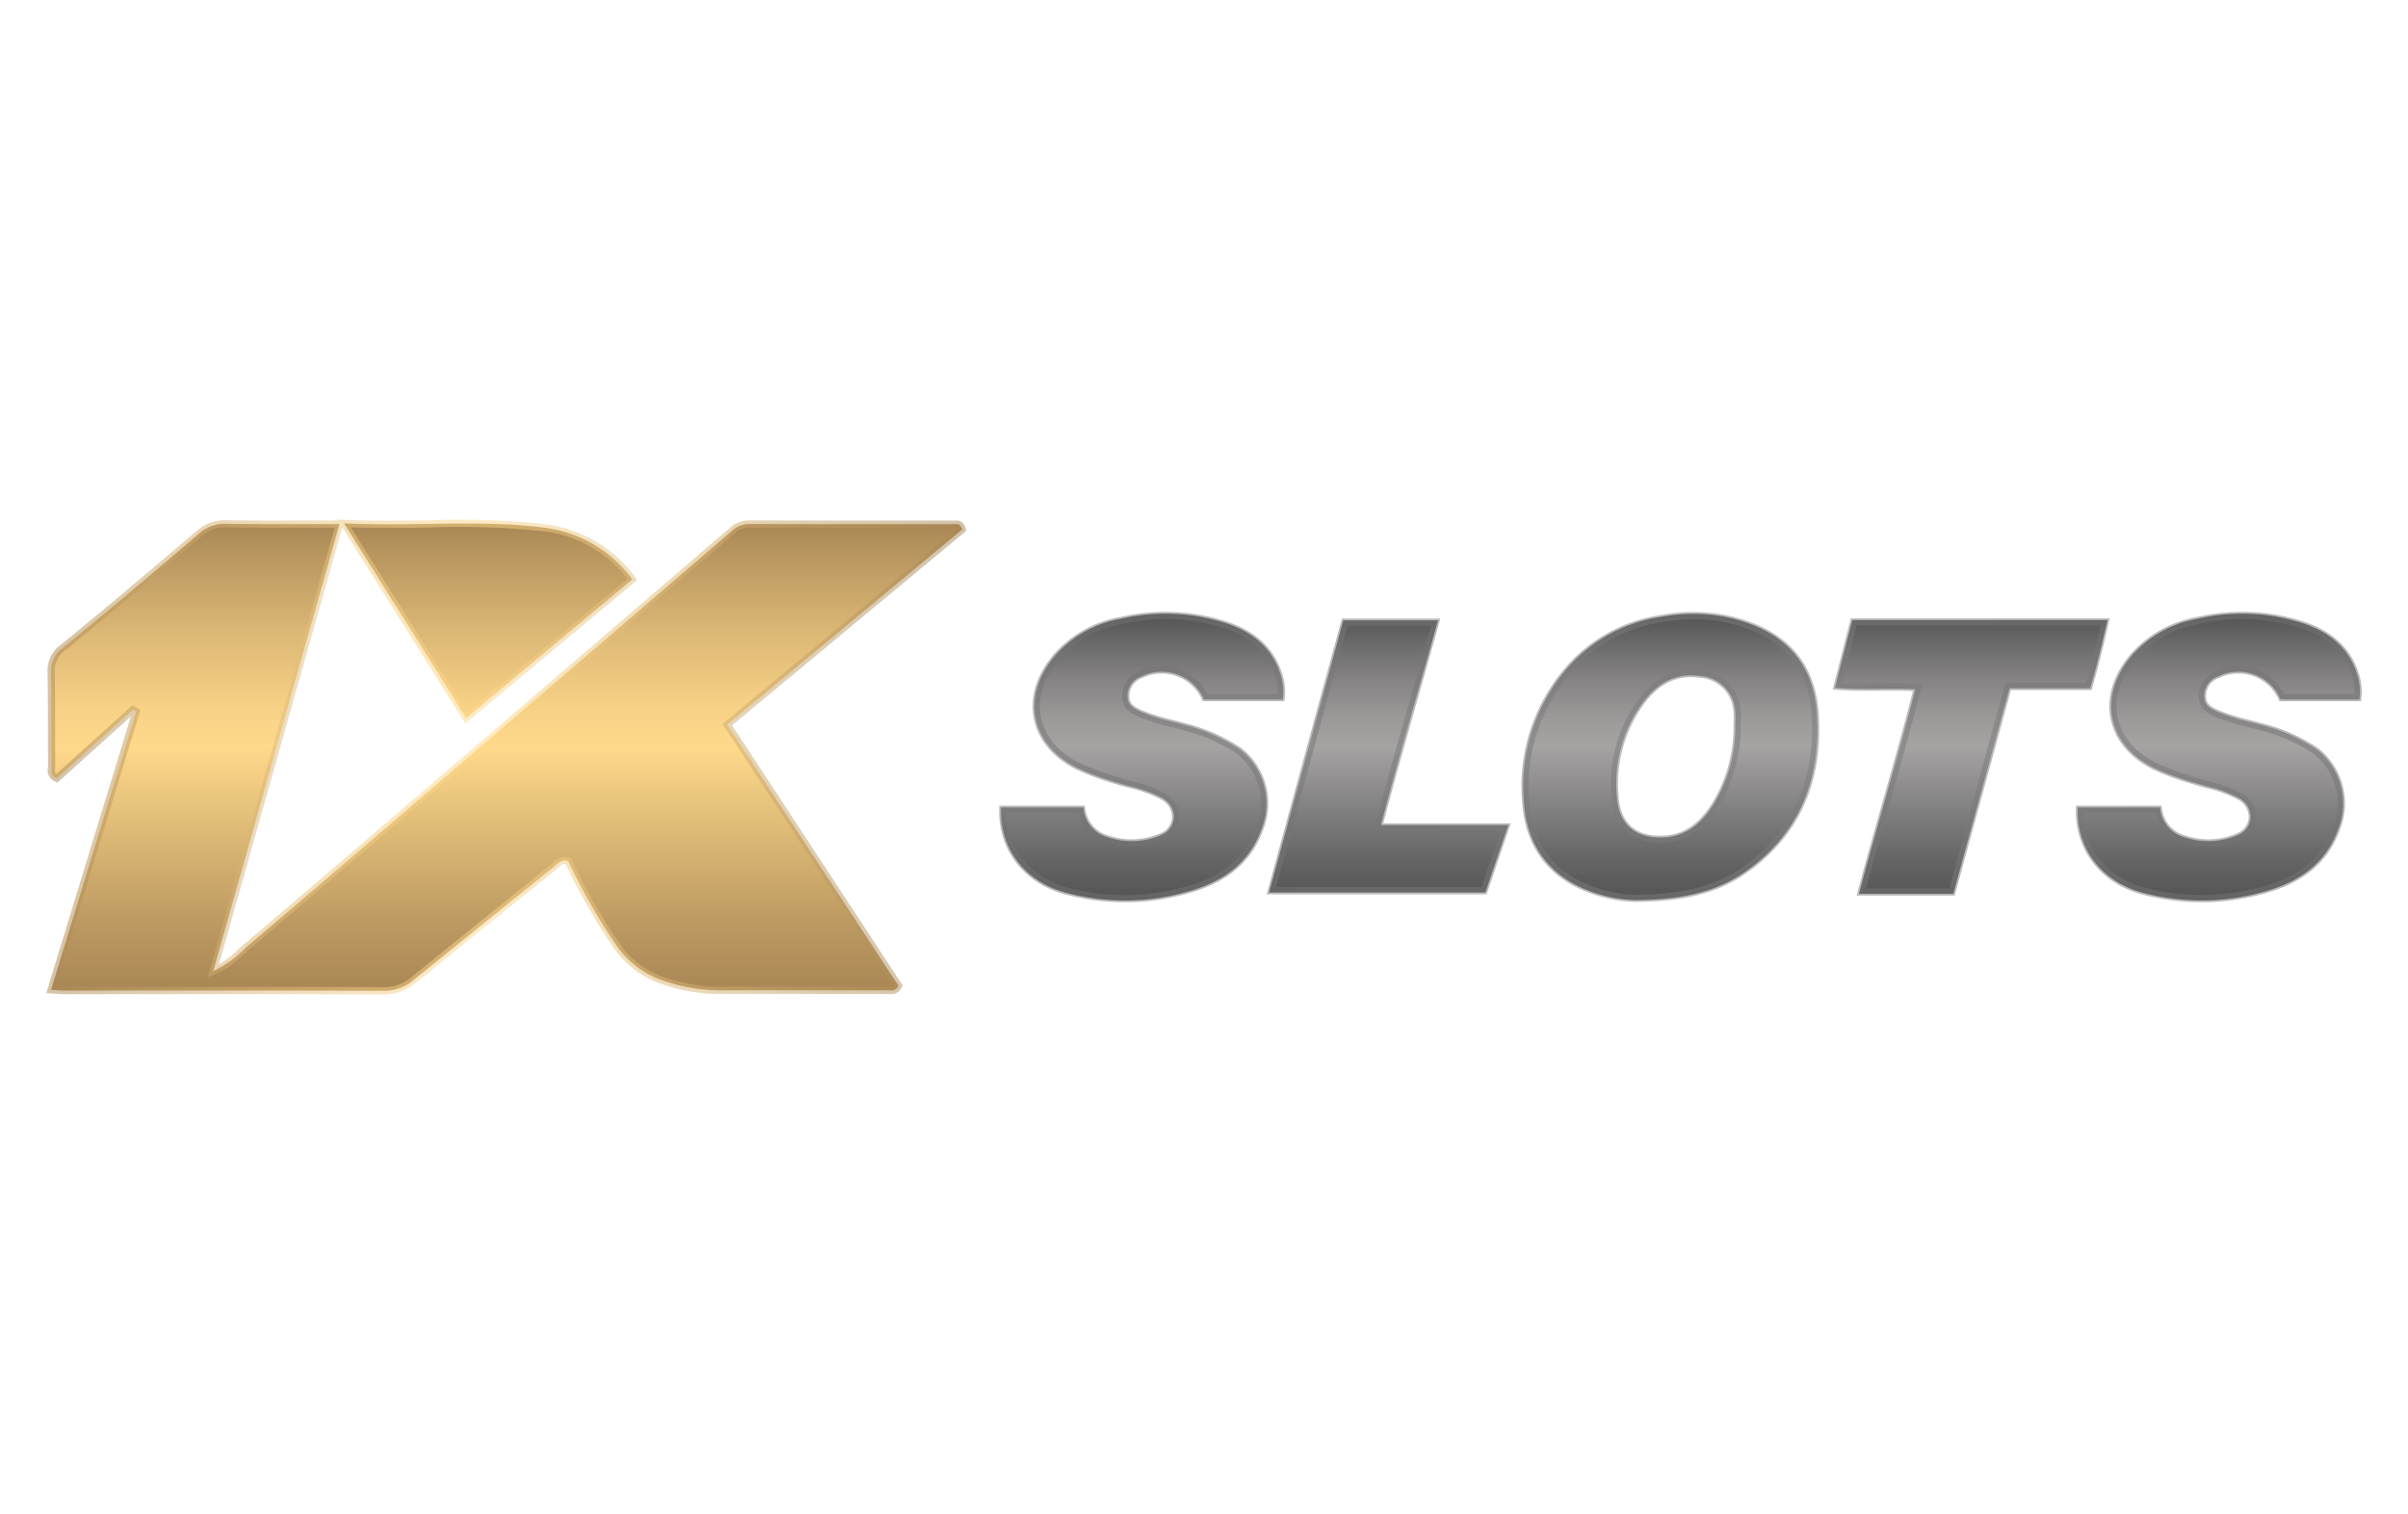
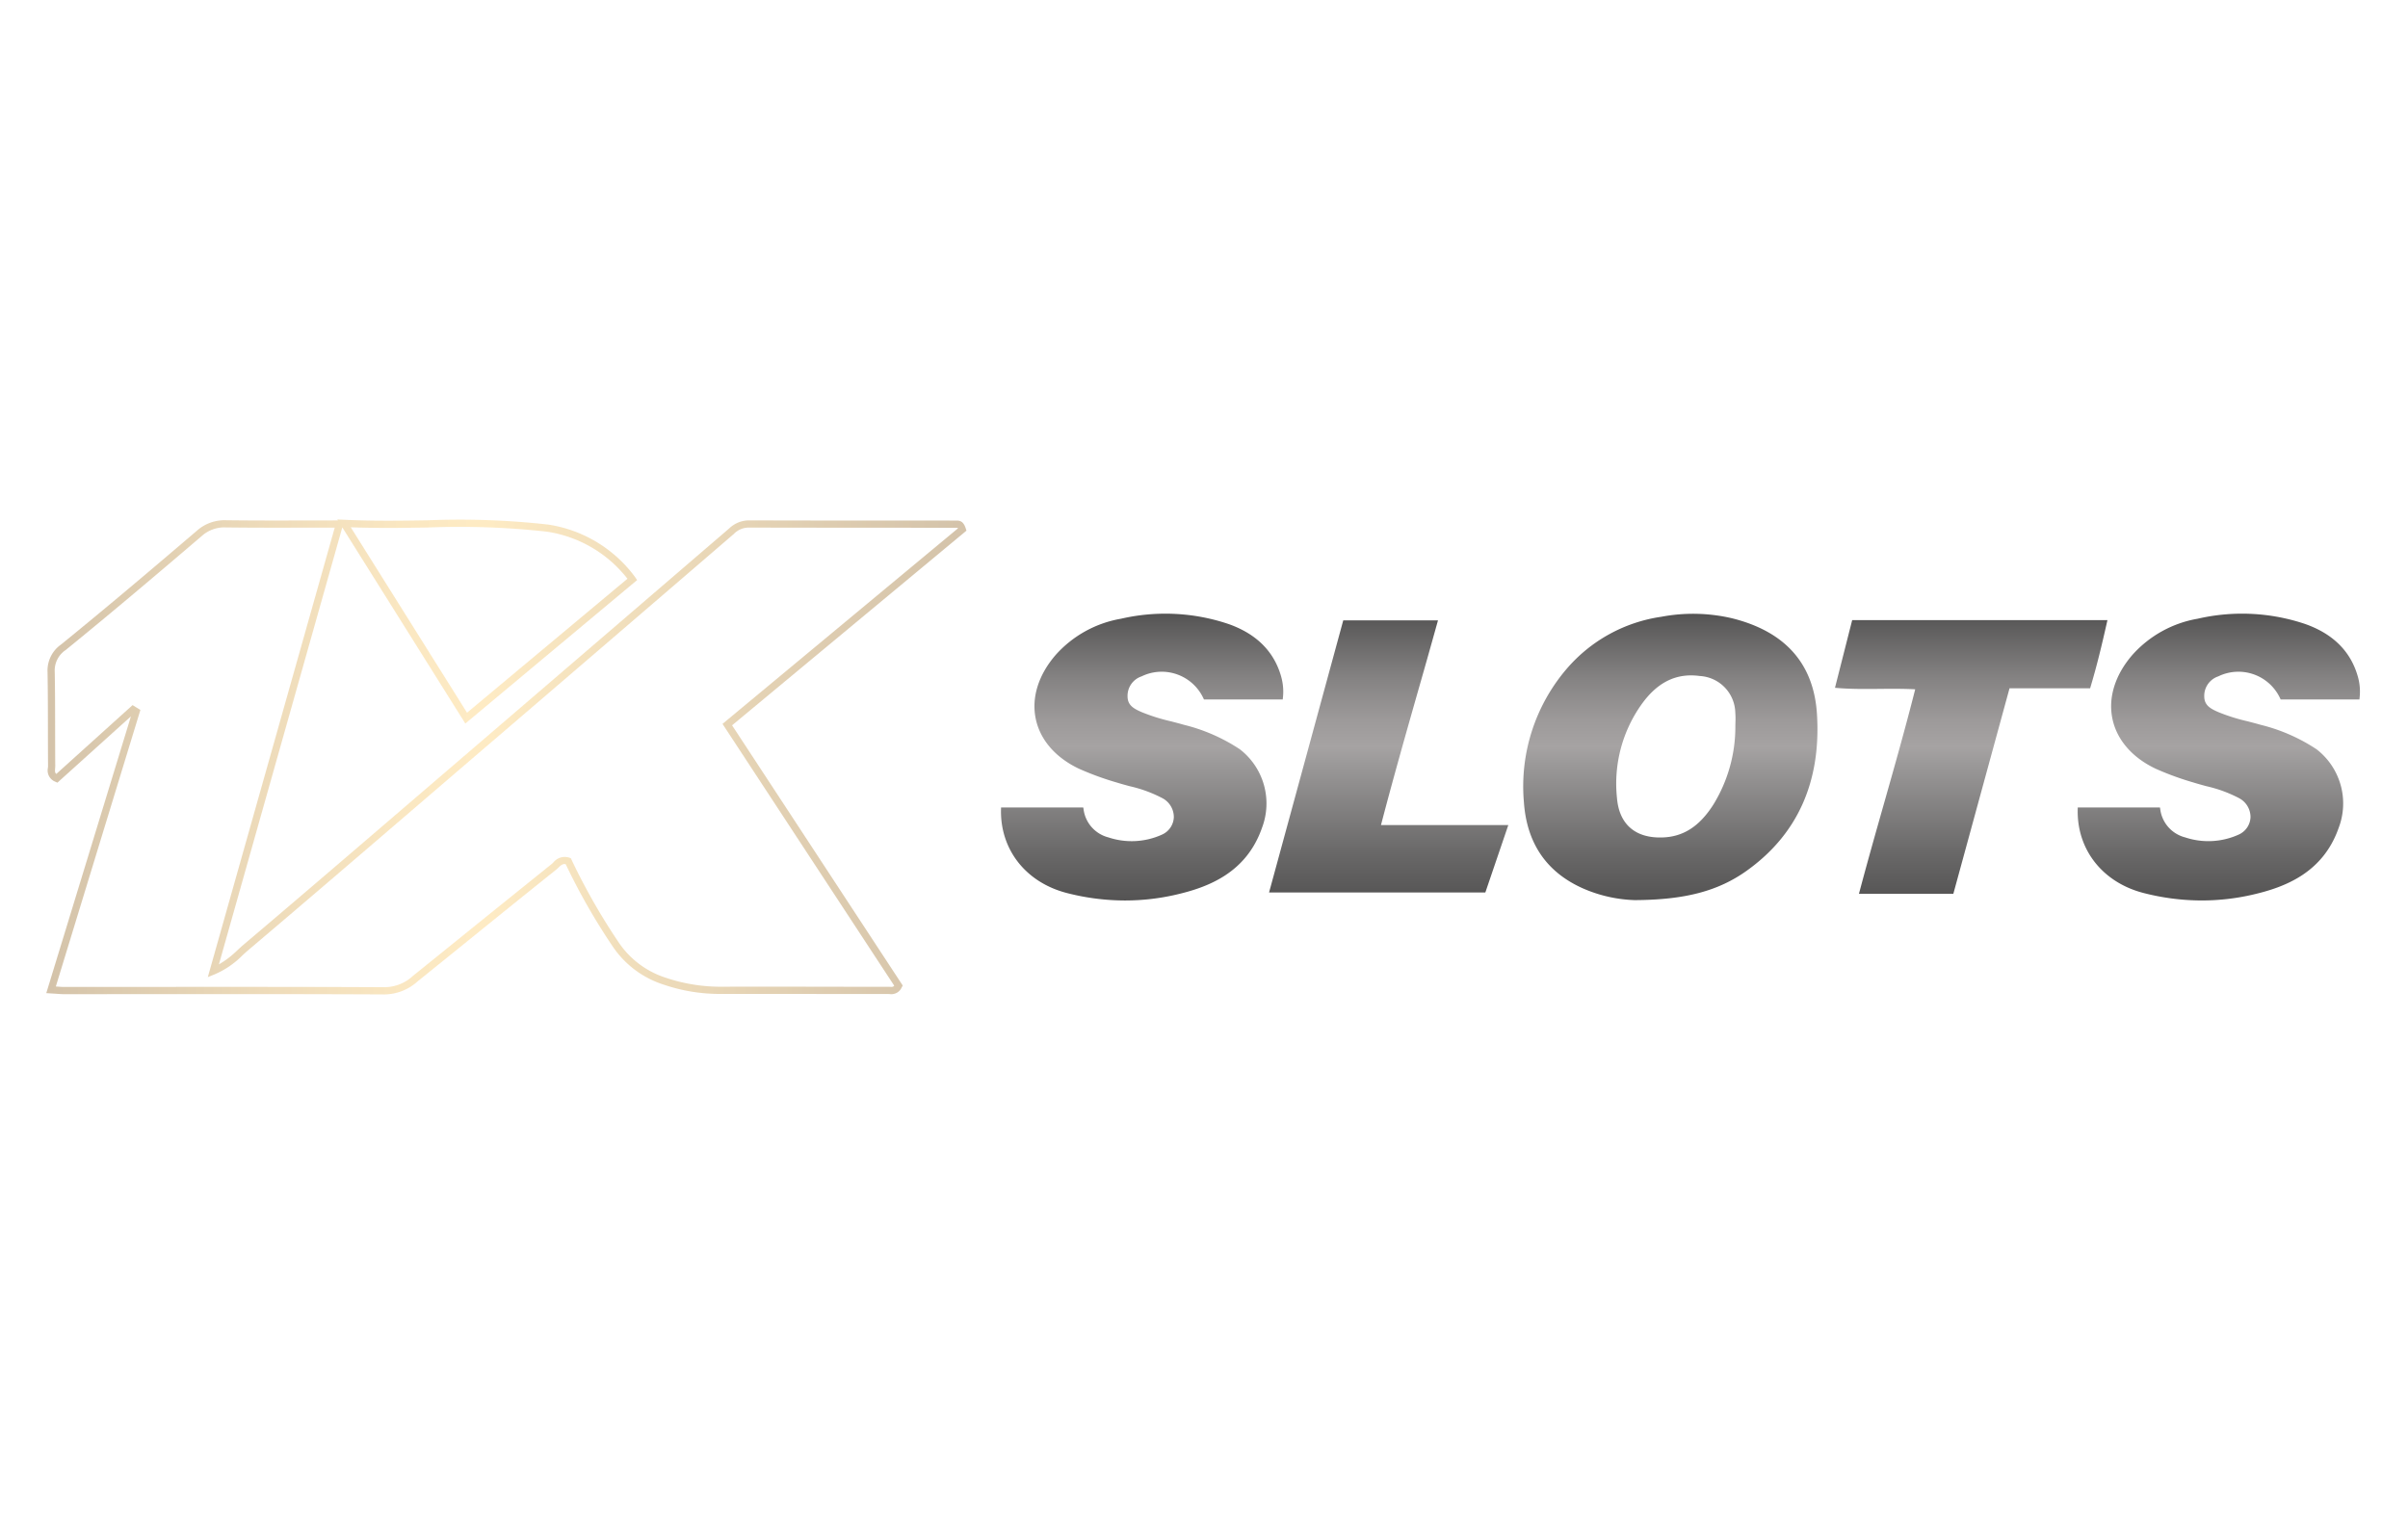
<svg xmlns="http://www.w3.org/2000/svg" viewBox="0 0 334 210">
  <defs>
    <style>.a{fill:none;}.b{fill:url(#a);}.c,.e{opacity:0.5;}.c{fill:url(#b);}.d{fill:url(#c);}.e{fill:url(#d);}</style>
    <linearGradient id="a" x1="70.278" y1="137.443" x2="70.278" y2="72.602" gradientUnits="userSpaceOnUse">
      <stop offset="0" stop-color="#a98755" />
      <stop offset="0.148" stop-color="#bd9a62" />
      <stop offset="0.45" stop-color="#f1cc82" />
      <stop offset="0.523" stop-color="#ffd98b" />
      <stop offset="0.614" stop-color="#f6d085" />
      <stop offset="0.763" stop-color="#ddb876" />
      <stop offset="0.952" stop-color="#b4925c" />
      <stop offset="1" stop-color="#a98755" />
    </linearGradient>
    <linearGradient id="b" x1="6.418" y1="105" x2="134.053" y2="105" gradientUnits="userSpaceOnUse">
      <stop offset="0" stop-color="#a98755" />
      <stop offset="0.048" stop-color="#b4925c" />
      <stop offset="0.236" stop-color="#ddb876" />
      <stop offset="0.386" stop-color="#f6d085" />
      <stop offset="0.476" stop-color="#ffd98b" />
      <stop offset="0.55" stop-color="#f1cc82" />
      <stop offset="0.852" stop-color="#bd9a62" />
      <stop offset="1" stop-color="#a98755" />
    </linearGradient>
    <linearGradient id="c" x1="233.087" y1="124.911" x2="233.087" y2="85.139" gradientUnits="userSpaceOnUse">
      <stop offset="0" stop-color="#545353" />
      <stop offset="0.158" stop-color="#686767" />
      <stop offset="0.482" stop-color="#9c9a9a" />
      <stop offset="0.537" stop-color="#a6a3a3" />
      <stop offset="0.628" stop-color="#9d9a9a" />
      <stop offset="0.778" stop-color="#848282" />
      <stop offset="0.969" stop-color="#5b5a5a" />
      <stop offset="1" stop-color="#545353" />
    </linearGradient>
    <linearGradient id="d" x1="138.592" y1="105.025" x2="327.582" y2="105.025" gradientUnits="userSpaceOnUse">
      <stop offset="0" stop-color="#737171" />
      <stop offset="0.537" stop-color="#7d7b7b" />
      <stop offset="0.972" stop-color="#747272" />
      <stop offset="1" stop-color="#737171" />
    </linearGradient>
  </defs>
-   <rect class="a" width="334" height="210" />
-   <path class="b" d="M100.879,100.516c8.079,12.319,15.958,24.332,23.751,36.216-.458.828-.963.656-1.379.656-7.83.002-15.659-.029-23.488-.011a24.478,24.478,0,0,1-7.58-1.275,12.954,12.954,0,0,1-6.738-5.023,89.958,89.958,0,0,1-6.633-11.624c-1.033-.365-1.497.403-2.012.816-6.422,5.143-12.803,10.335-19.212,15.494a6.359,6.359,0,0,1-4.211,1.679c-14.829-.072-29.66-.035-44.49-.034-.45,0-.9-.05-1.806-.105,3.976-13.003,7.889-25.8,11.802-38.597q-.218-.135-.436-.269c-3.544,3.198-7.088,6.396-10.575,9.541-.994-.45-.703-1.183-.708-1.771-.034-4.325.006-8.651-.069-12.975A3.906,3.906,0,0,1,8.8,89.781c6.346-5.158,12.588-10.445,18.807-15.757a5.234,5.234,0,0,1,3.733-1.358c5.138.067,10.279.026,15.751.026-5.854,20.734-11.606,41.107-17.506,62.006a15.187,15.187,0,0,0,4.532-3.278c9.811-8.31,19.552-16.702,29.311-25.073Q82.457,90.023,101.47,73.68a3.533,3.533,0,0,1,2.458-.994c9.579.027,19.159.017,28.738.026.252,0,.558-.033.806.733Q117.349,86.837,100.879,100.516ZM87.703,80.371a17.834,17.834,0,0,0-11.775-7.113c-9.147-1.248-18.336-.185-28.205-.656,5.871,9.362,11.326,18.061,16.939,27.013C72.575,93.007,80.146,86.683,87.703,80.371Z" />
  <path class="c" d="M53.407,137.943h-.032c-11.084-.053-22.354-.047-33.253-.039l-11.233.005c-.296,0-.592-.02-1.009-.05l-1.461-.093,11.74-38.393L7.964,108.569l-.298-.135a1.674,1.674,0,0,1-1.018-1.93c.008-.1.017-.198.016-.292-.013-1.685-.015-3.369-.017-5.053-.003-2.639-.006-5.278-.052-7.917a4.419,4.419,0,0,1,1.889-3.849c6.514-5.293,12.884-10.698,18.797-15.749a5.792,5.792,0,0,1,4.064-1.478c3.698.048,7.352.04,11.222.032l4.308-.006-.084-.134.956.045c3.936.187,7.8.13,11.539.074a110.467,110.467,0,0,1,16.71.586,18.37,18.37,0,0,1,12.123,7.329l.252.374L64.543,100.367,47.479,73.155,30.364,133.777a12.918,12.918,0,0,0,2.589-1.987c.282-.259.558-.513.839-.751,7.809-6.614,15.704-13.392,23.338-19.946l7.71-6.616Q83.001,88.897,101.144,73.3a3.995,3.995,0,0,1,2.773-1.115h.012q9.536.027,19.073.021l9.665.005c.504-.003.972.123,1.282,1.078l.104.322-32.512,27.003L125.213,136.71l-.146.264a1.555,1.555,0,0,1-1.661.92l-.155-.006q-4.721-.002-9.424-.008-7.032-.009-14.063-.003a24.046,24.046,0,0,1-7.734-1.299,13.414,13.414,0,0,1-6.994-5.212,87.997,87.997,0,0,1-6.572-11.49c-.402-.081-.641.126-1.02.487-.111.106-.221.209-.332.298q-5.758,4.611-11.487,9.258-3.86,3.12-7.724,6.235A6.928,6.928,0,0,1,53.407,137.943ZM31.561,136.898c7.249,0,14.573.009,21.819.044a5.812,5.812,0,0,0,3.895-1.568q3.865-3.111,7.722-6.234,5.739-4.639,11.491-9.26c.089-.072.177-.156.267-.242a2,2,0,0,1,2.225-.656l.191.067.09.182a88.117,88.117,0,0,0,6.594,11.56,12.438,12.438,0,0,0,6.482,4.835,23.783,23.783,0,0,0,7.375,1.25h.05q7.03-.016,14.066.003,4.712.006,9.423.008c.069,0,.14.004.212.008.256.015.404.023.568-.165l-23.816-36.313,32.653-27.121a.312.312,0,0,0-.064-.082.835.835,0,0,0-.106-.002l-9.696-.005q-9.538-.002-19.076-.021a2.852,2.852,0,0,0-2.13.873Q83.661,89.666,65.492,105.234l-7.71,6.616c-7.636,6.556-15.532,13.335-23.343,19.95-.272.23-.537.475-.809.725a12.129,12.129,0,0,1-3.859,2.636l-.945.38,17.603-62.35-3.86.005c-3.874.007-7.533.016-11.236-.032a4.684,4.684,0,0,0-3.402,1.238c-5.918,5.055-12.294,10.464-18.816,15.765a3.401,3.401,0,0,0-1.52,3.055c.046,2.644.049,5.289.052,7.934.002,1.682.004,3.364.017,5.046.001.122-.009.25-.019.38-.03.376-.048.596.164.778l10.581-9.547,1.084.669-11.73,38.363.206.014c.387.028.662.048.938.048l11.233-.005C23.897,136.901,27.719,136.898,31.561,136.898ZM48.652,73.142,64.781,98.865,87.03,80.282a17.434,17.434,0,0,0-11.169-6.529,109.676,109.676,0,0,0-16.56-.577C55.85,73.229,52.29,73.282,48.652,73.142Z" />
  <path class="d" d="M191.547,114.455h17.661l-3.186,9.352h-29.999l10.292-37.749h13.14l-.088.317q-1.343,4.834-2.722,9.638C194.935,102.024,193.167,108.237,191.547,114.455Zm-19.564-10.51a24.748,24.748,0,0,0-7.787-3.405c-.604-.175-1.213-.332-1.823-.489a26.231,26.231,0,0,1-4.052-1.28c-1.091-.48-1.925-.946-1.925-2.178a2.843,2.843,0,0,1,1.946-2.768,6.38,6.38,0,0,1,8.585,3.061l.069.14H177.92l.024-.224a7.642,7.642,0,0,0-.237-2.929c-.975-3.489-3.435-5.949-7.312-7.312a27.415,27.415,0,0,0-14.903-.733,15.714,15.714,0,0,0-9.073,5.033c-2.397,2.778-3.375,5.929-2.752,8.873.616,2.914,2.748,5.366,6.004,6.907a40.243,40.243,0,0,0,5.217,1.903c.601.188,1.21.353,1.819.518a18.542,18.542,0,0,1,4.532,1.663,2.969,2.969,0,0,1,1.576,2.641,2.76,2.76,0,0,1-1.621,2.4,10.187,10.187,0,0,1-7.452.395,4.631,4.631,0,0,1-3.452-3.947l-.039-.203H138.851l-.006.244c-.137,5.606,3.457,10.17,9.156,11.628a32.432,32.432,0,0,0,8.054,1.03,31.413,31.413,0,0,0,7.064-.807c4.403-1.014,9.737-2.986,11.929-9.281A9.5,9.5,0,0,0,171.983,103.945Zm117.98-8.647c.873-2.91,1.543-5.69,2.28-8.97l.068-.305H256.906L254.52,95.411l.295.024c1.966.165,3.946.144,5.868.127,1.613-.015,3.277-.032,4.964.058-1.36,5.378-2.88,10.733-4.35,15.915-1.126,3.967-2.29,8.069-3.37,12.141l-.084.314h13.093l7.796-28.514H289.91Zm37.085-1.426c-.975-3.488-3.434-5.949-7.311-7.312a27.416,27.416,0,0,0-14.903-.733A15.713,15.713,0,0,0,295.76,90.86c-2.397,2.778-3.375,5.929-2.752,8.872.616,2.914,2.748,5.366,6.004,6.907a40.283,40.283,0,0,0,5.218,1.903c.6.188,1.209.353,1.818.518a18.544,18.544,0,0,1,4.531,1.663,2.968,2.968,0,0,1,1.577,2.64,2.76,2.76,0,0,1-1.621,2.4,10.184,10.184,0,0,1-7.452.395,4.632,4.632,0,0,1-3.452-3.947l-.039-.203H288.193l-.006.244c-.136,5.606,3.458,10.17,9.156,11.628a32.424,32.424,0,0,0,8.054,1.03,31.38,31.38,0,0,0,7.064-.807c4.403-1.014,9.737-2.985,11.929-9.281a9.498,9.498,0,0,0-3.063-10.877,24.746,24.746,0,0,0-7.787-3.405c-.604-.175-1.213-.332-1.822-.489a26.237,26.237,0,0,1-4.053-1.28c-1.091-.48-1.925-.945-1.926-2.178a2.843,2.843,0,0,1,1.946-2.768,6.379,6.379,0,0,1,8.585,3.061l.068.14h10.924l.024-.224A7.623,7.623,0,0,0,327.049,93.872Zm-75.027,5.19c.585,9.384-2.697,16.696-9.755,21.732-3.921,2.797-8.504,4.013-15.324,4.066-.061.001-.125.002-.19.002a19.385,19.385,0,0,1-6.986-1.537c-5.181-2.221-8.007-6.291-8.397-12.097a25.052,25.052,0,0,1,5.918-18.426,21.291,21.291,0,0,1,13.149-7.244,23.68,23.68,0,0,1,9.801.208C247.621,87.598,251.586,92.072,252.021,99.063ZM240.694,98.88a5.219,5.219,0,0,0-4.94-5.107,8.845,8.845,0,0,0-1.202-.084c-2.641,0-4.861,1.278-6.763,3.881a18.953,18.953,0,0,0-3.508,13.117c.298,3.631,2.516,5.586,6.248,5.484,2.93-.074,5.193-1.524,7.123-4.562a20.587,20.587,0,0,0,3.05-10.812c0-.201.006-.41.011-.618A10.496,10.496,0,0,0,240.694,98.88Z" />
-   <path class="e" d="M156.056,125.161a32.676,32.676,0,0,1-8.116-1.038c-5.816-1.488-9.483-6.15-9.344-11.877l.012-.488H150.456l.078.405a4.398,4.398,0,0,0,3.272,3.752,9.937,9.937,0,0,0,7.275-.377,2.516,2.516,0,0,0,1.483-2.184,2.725,2.725,0,0,0-1.452-2.417,18.082,18.082,0,0,0-4.472-1.637c-.612-.166-1.225-.332-1.829-.521a40.412,40.412,0,0,1-5.249-1.915c-3.328-1.575-5.509-4.09-6.142-7.082-.639-3.021.358-6.249,2.808-9.087a15.949,15.949,0,0,1,9.211-5.115,27.67,27.67,0,0,1,15.038.742c3.959,1.392,6.472,3.909,7.469,7.481a7.849,7.849,0,0,1,.245,3.022l-.046.448H166.84l-.137-.28a6.139,6.139,0,0,0-8.258-2.943,2.617,2.617,0,0,0-1.798,2.541c0,.992.573,1.419,1.776,1.949a26.046,26.046,0,0,0,4.013,1.267c.612.157,1.224.315,1.831.491a24.975,24.975,0,0,1,7.862,3.442,9.751,9.751,0,0,1,3.155,11.164c-2.231,6.411-7.644,8.414-12.109,9.442A31.65,31.65,0,0,1,156.056,125.161Zm-16.462-12.402c.086,5.019,3.413,9.07,8.594,10.396a30.956,30.956,0,0,0,14.763.219c4.477-1.031,9.331-2.883,11.388-8.797a8.745,8.745,0,0,0-2.792-10.021,24.105,24.105,0,0,0-7.56-3.295c-.596-.173-1.198-.328-1.8-.483a26.82,26.82,0,0,1-4.168-1.32c-.945-.416-2.373-1.045-2.373-2.864a3.605,3.605,0,0,1,2.388-3.453,7.1,7.1,0,0,1,9.422,3.135h9.775a6.827,6.827,0,0,0-.248-2.201c-.917-3.285-3.154-5.511-6.838-6.807a26.344,26.344,0,0,0-14.5-.707,14.991,14.991,0,0,0-8.659,4.79c-2.241,2.597-3.16,5.519-2.587,8.227.566,2.679,2.552,4.946,5.591,6.384a39.652,39.652,0,0,0,5.11,1.862c.601.188,1.201.35,1.801.513a19.105,19.105,0,0,1,4.712,1.738,3.707,3.707,0,0,1,1.949,3.312,3.533,3.533,0,0,1-2.034,3.047,10.895,10.895,0,0,1-7.984.449,5.312,5.312,0,0,1-3.904-4.124Zm165.804,12.402a32.678,32.678,0,0,1-8.116-1.038h0c-5.816-1.488-9.482-6.15-9.344-11.877l.012-.488h11.85l.078.405a4.398,4.398,0,0,0,3.271,3.752,9.938,9.938,0,0,0,7.275-.377,2.516,2.516,0,0,0,1.483-2.184,2.723,2.723,0,0,0-1.452-2.417,18.081,18.081,0,0,0-4.472-1.638c-.612-.166-1.225-.332-1.828-.521a40.478,40.478,0,0,1-5.25-1.915c-3.328-1.575-5.509-4.09-6.142-7.082-.639-3.021.358-6.249,2.808-9.087a15.955,15.955,0,0,1,9.212-5.115,27.671,27.671,0,0,1,15.038.742c3.959,1.393,6.472,3.909,7.469,7.481a7.855,7.855,0,0,1,.244,3.022l-.047.448H316.183l-.138-.28a6.137,6.137,0,0,0-8.258-2.943,2.616,2.616,0,0,0-1.799,2.541c.001.992.573,1.419,1.776,1.949a26.066,26.066,0,0,0,4.015,1.267c.612.157,1.224.315,1.83.491a24.976,24.976,0,0,1,7.862,3.442,9.752,9.752,0,0,1,3.154,11.164c-2.232,6.411-7.644,8.414-12.108,9.442A31.652,31.652,0,0,1,305.397,125.161Zm-7.868-2.007a30.964,30.964,0,0,0,14.764.219c4.476-1.031,9.329-2.882,11.388-8.797a8.745,8.745,0,0,0-2.791-10.021,24.105,24.105,0,0,0-7.56-3.295c-.596-.173-1.198-.328-1.8-.482a26.805,26.805,0,0,1-4.168-1.32c-.945-.416-2.373-1.045-2.374-2.864a3.605,3.605,0,0,1,2.389-3.453,7.099,7.099,0,0,1,9.422,3.135h9.774a6.775,6.775,0,0,0-.247-2.201c-.917-3.285-3.153-5.511-6.838-6.807a26.35,26.35,0,0,0-14.501-.707,14.991,14.991,0,0,0-8.659,4.79c-2.241,2.597-3.16,5.519-2.587,8.227.566,2.679,2.552,4.946,5.591,6.384a39.694,39.694,0,0,0,5.111,1.862c.601.188,1.2.35,1.801.513a19.108,19.108,0,0,1,4.712,1.738,3.708,3.708,0,0,1,1.95,3.311,3.535,3.535,0,0,1-2.034,3.048,10.894,10.894,0,0,1-7.984.449,5.31,5.31,0,0,1-3.903-4.124H288.935c.087,5.019,3.414,9.07,8.594,10.396Zm-70.777,1.959a19.648,19.648,0,0,1-7.084-1.558c-5.274-2.261-8.15-6.402-8.549-12.31a25.3,25.3,0,0,1,5.976-18.604,21.536,21.536,0,0,1,13.298-7.329,23.899,23.899,0,0,1,9.902.211c7.503,1.861,11.532,6.411,11.976,13.523.591,9.476-2.727,16.861-9.86,21.951-3.965,2.829-8.591,4.059-15.467,4.113C226.882,125.112,226.817,125.113,226.752,125.113ZM235.05,85.9a26.767,26.767,0,0,0-4.488.399,20.554,20.554,0,0,0-12.7,6.987,24.325,24.325,0,0,0-5.744,17.893c.371,5.502,3.044,9.357,7.945,11.458a18.036,18.036,0,0,0,6.867,1.475c6.661-.052,11.115-1.226,14.901-3.927,6.833-4.875,10.01-11.966,9.442-21.074-.413-6.627-4.188-10.872-11.218-12.615A20.658,20.658,0,0,0,235.05,85.9Zm36.078,38.34H257.519l.167-.628c1.081-4.074,2.246-8.177,3.372-12.145,1.442-5.085,2.933-10.336,4.272-15.612-1.574-.072-3.132-.056-4.644-.042-1.925.019-3.915.038-5.893-.128l-.588-.049,2.506-9.862h35.913l-.137.61c-.738,3.284-1.409,6.069-2.285,8.986l-.106.356H278.924Zm-12.309-1h11.545L278.16,94.726h11.191c.763-2.58,1.372-5.082,2.023-7.953H257.489l-2.022,7.958c1.727.114,3.425.097,5.21.08,1.72-.016,3.501-.034,5.317.077l.602.037-.146.585c-1.382,5.488-2.932,10.949-4.43,16.23C260.952,115.499,259.851,119.381,258.819,123.24Zm-52.617.817H175.696l10.429-38.249h13.659l-.177.634q-1.343,4.835-2.721,9.639c-1.682,5.91-3.419,12.014-5.016,18.125h17.686Zm-29.197-1h28.48l2.675-7.852h-17.583l.162-.625c1.645-6.331,3.444-12.656,5.186-18.773q1.279-4.493,2.543-8.999H186.889Zm53.27-6.132c-3.967,0-6.417-2.238-6.74-6.176a19.681,19.681,0,0,1,3.649-13.621c2.328-3.188,5.253-4.562,8.672-4.098a5.964,5.964,0,0,1,5.586,5.777h0a11.29,11.29,0,0,1,.021,1.393c-.005.201-.011.403-.011.604a21.327,21.327,0,0,1-3.167,11.207c-2.048,3.224-4.578,4.83-7.736,4.91C230.457,116.923,230.364,116.925,230.274,116.925ZM234.56,93.94c-2.561,0-4.718,1.244-6.569,3.778a18.712,18.712,0,0,0-3.46,12.949c.29,3.531,2.404,5.36,5.993,5.255,2.838-.072,5.036-1.485,6.918-4.446a20.343,20.343,0,0,0,3.011-10.684c0-.197.006-.408.011-.618a10.084,10.084,0,0,0-.018-1.268v-.001a4.989,4.989,0,0,0-4.725-4.883A8.567,8.567,0,0,0,234.56,93.94Z" />
</svg>